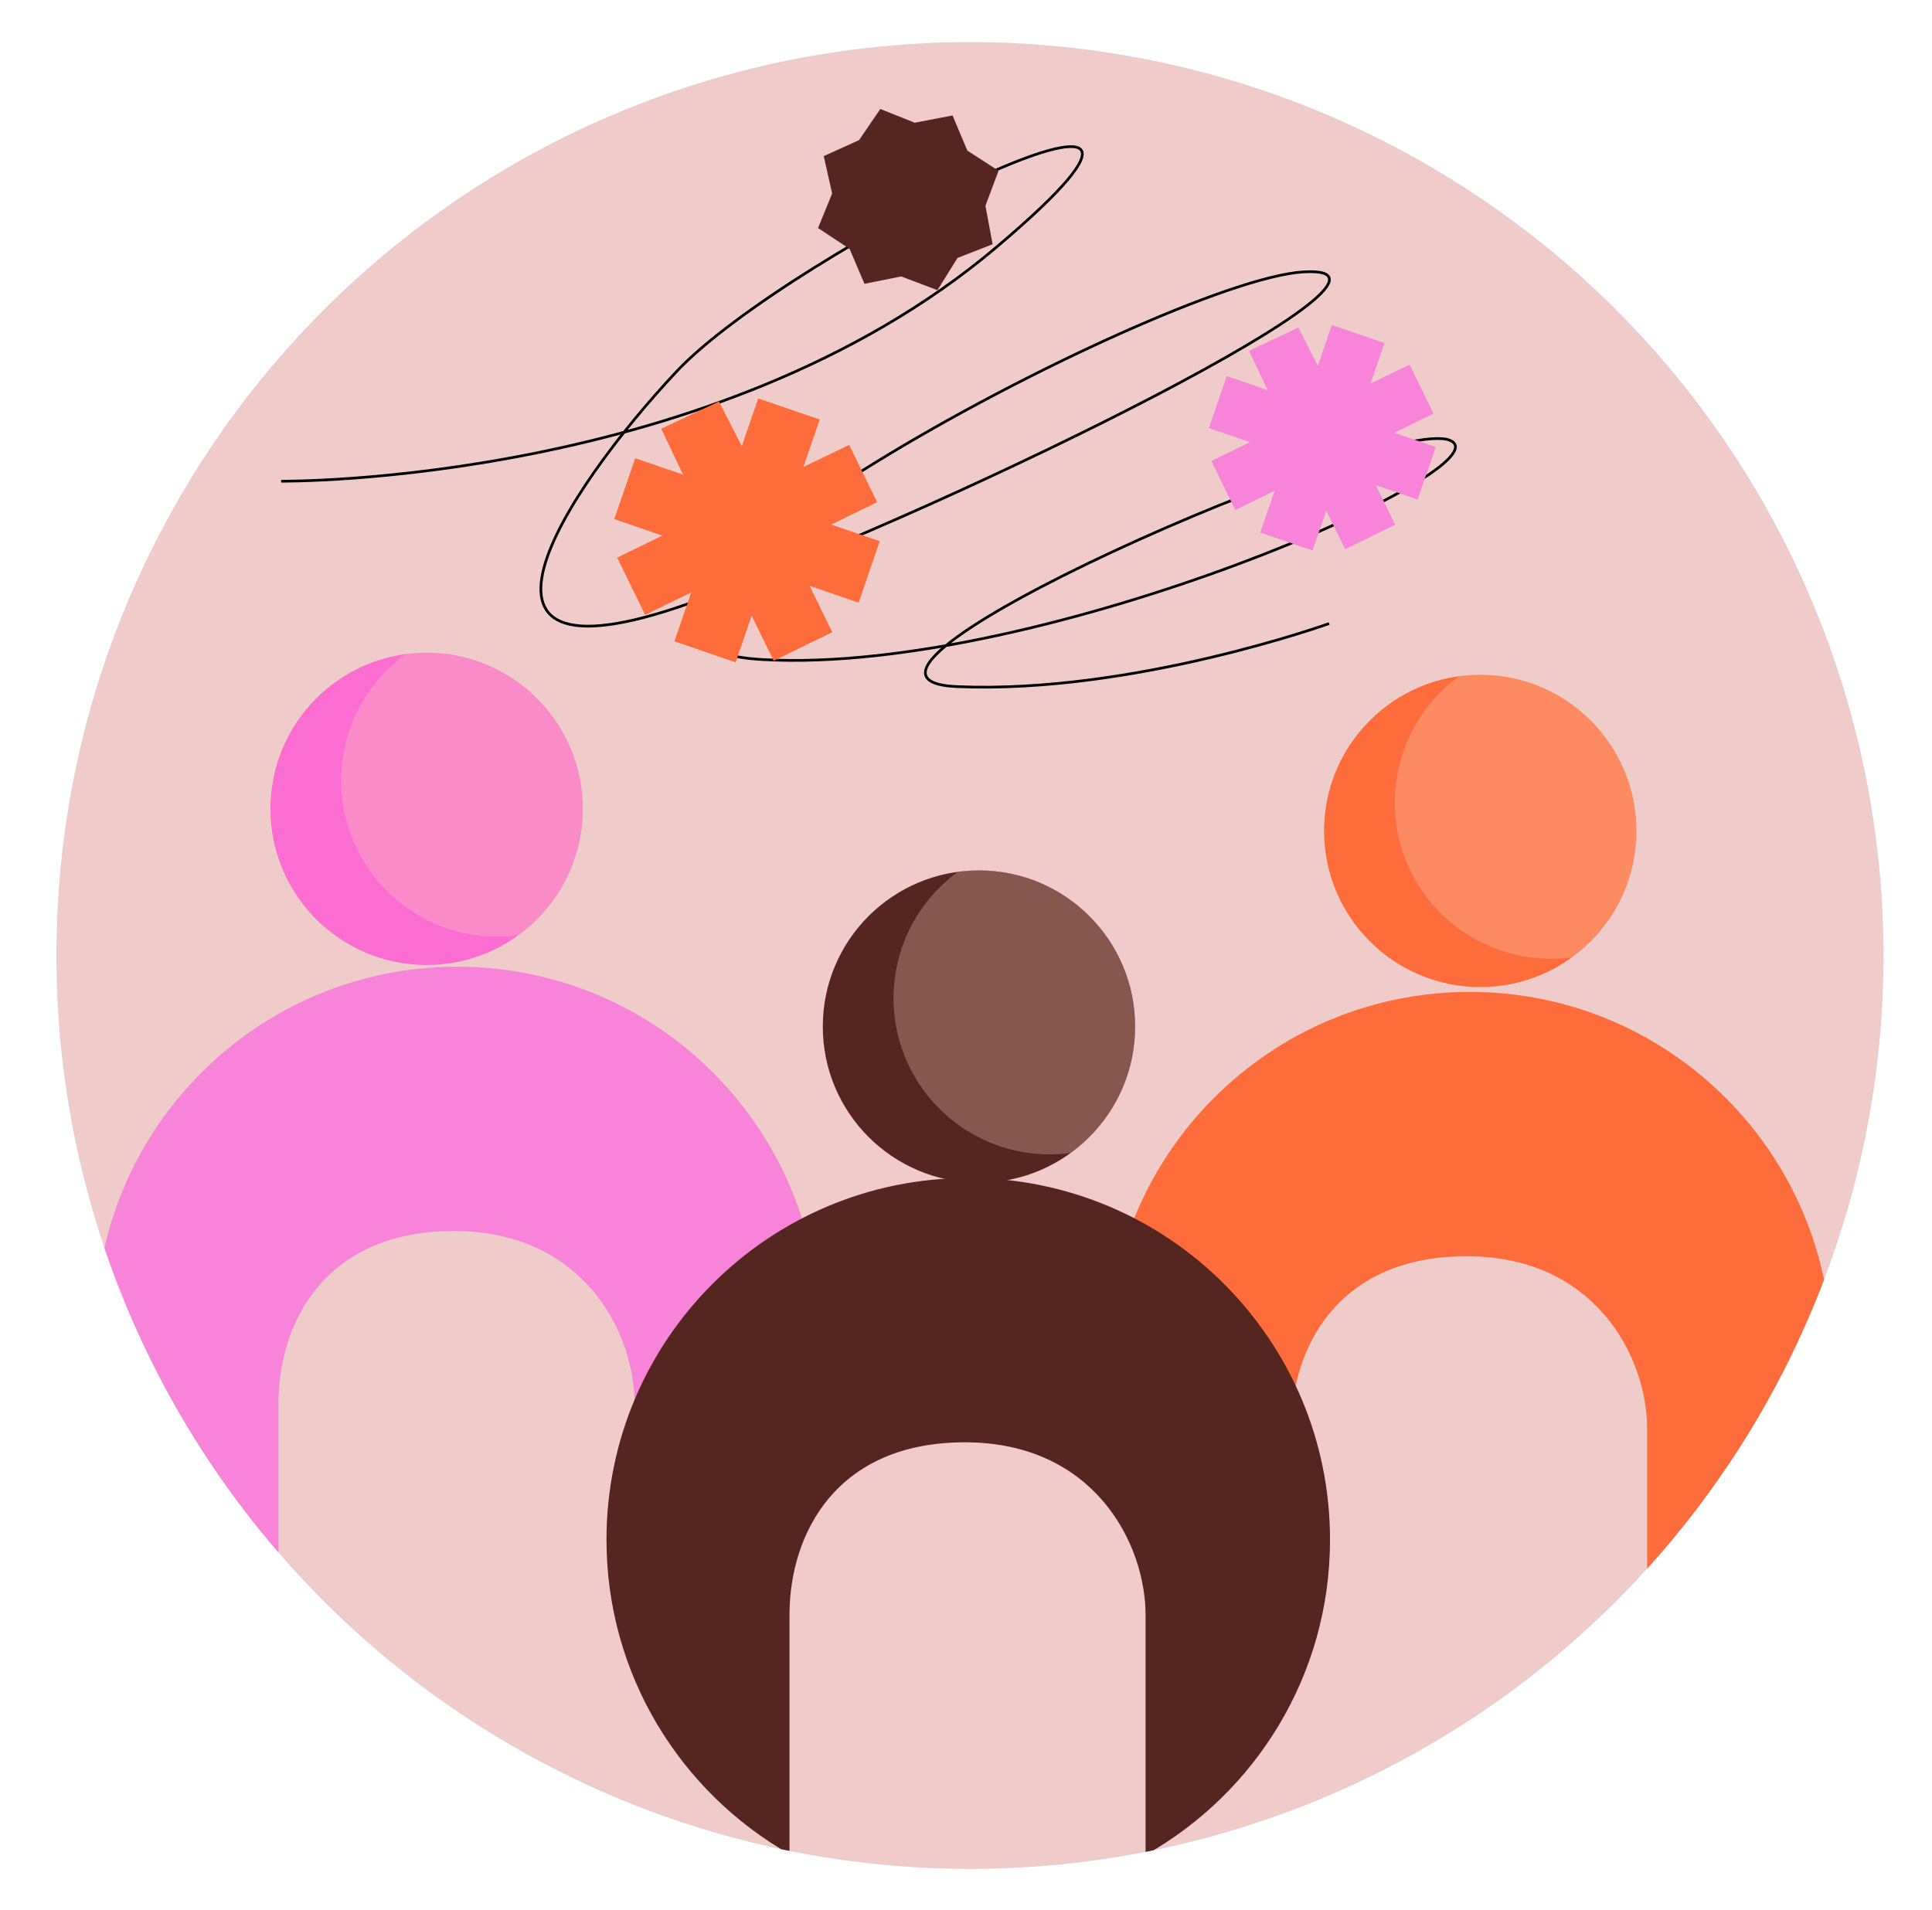
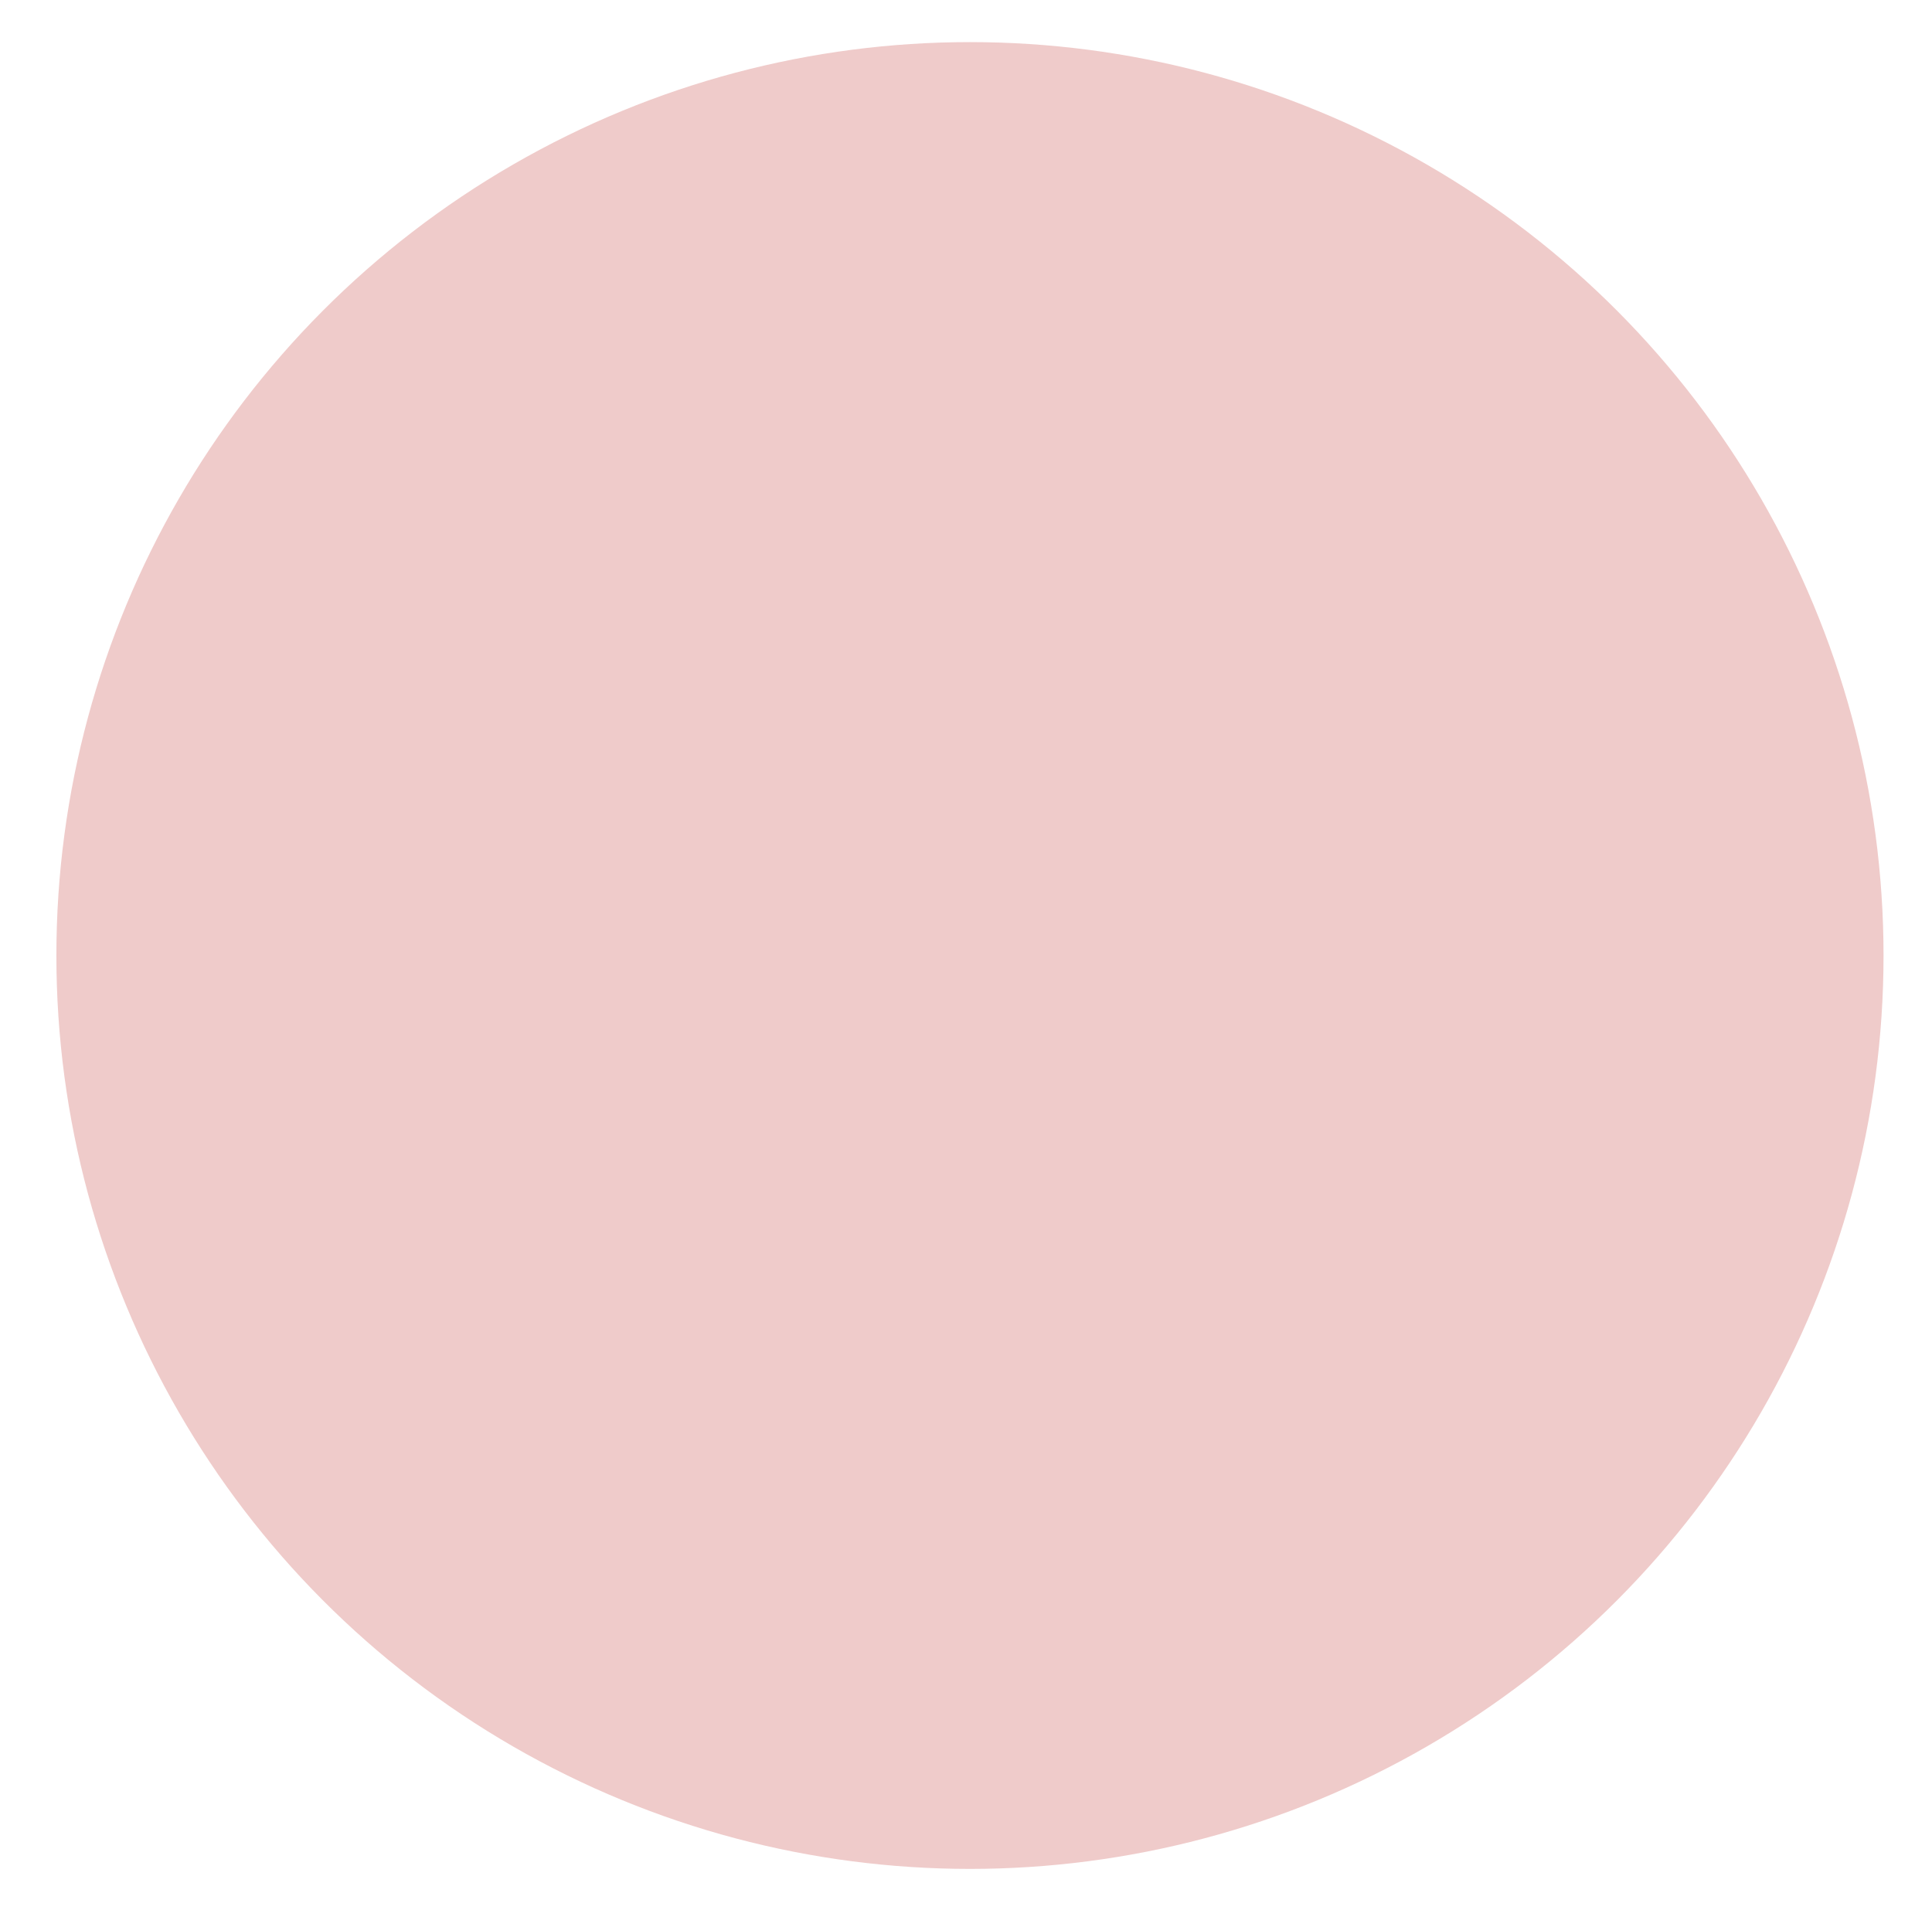
<svg xmlns="http://www.w3.org/2000/svg" id="Capa_1" data-name="Capa 1" viewBox="0 0 1435 1419">
  <defs>
    <style>.cls-1,.cls-9{fill:none;}.cls-2{fill:#efcbca;}.cls-3{clip-path:url(#clip-path);}.cls-4{fill:#ff6c3c;}.cls-5{fill:#f784d9;}.cls-6{fill:#55251f;}.cls-7{fill:#f9cfb7;opacity:0.3;}.cls-8{fill:#fb6dd0;}.cls-9{stroke:#000;stroke-miterlimit:10;stroke-width:2px;}</style>
    <clipPath id="clip-path">
-       <circle class="cls-1" cx="720.44" cy="709.84" r="678.56" />
-     </clipPath>
+       </clipPath>
  </defs>
  <circle class="cls-2" cx="720.44" cy="709.84" r="678.56" />
  <g class="cls-3">
    <path class="cls-4" d="M1091.73,736.88c148.4,0,268.7,120.3,268.7,268.7,0,100.52-55.24,188.1-137,234.18V1061.6c0-53.48-38.56-128.36-134.12-128.36S959,1001,959,1061.6v177.55C877.8,1192.91,823,1105.67,823,1005.58,823,857.18,943.34,736.88,1091.73,736.88Z" />
    <path class="cls-5" d="M339.61,718.14c148.4,0,268.7,120.3,268.7,268.69,0,100.53-55.24,188.1-137,234.18V1042.86c0-53.49-38.56-128.37-134.12-128.37s-130.36,67.75-130.36,128.37V1220.4c-81.16-46.23-135.92-133.48-135.92-233.57C70.92,838.44,191.21,718.14,339.61,718.14Z" />
    <circle class="cls-6" cx="727.14" cy="762.62" r="116" />
    <path class="cls-7" d="M768.35,654.19a115.48,115.48,0,0,0-56.75-6.54,116,116,0,0,0,83.68,208.86,116,116,0,0,0-26.93-202.32Z" />
    <circle class="cls-8" cx="316.87" cy="600.89" r="116" />
-     <path class="cls-7" d="M358.08,492.46a115.52,115.52,0,0,0-56.76-6.54A116,116,0,0,0,385,694.78a116,116,0,0,0-26.93-202.32Z" />
    <circle class="cls-4" cx="1099.45" cy="617.29" r="116" />
    <path class="cls-7" d="M1140.66,508.86a115.52,115.52,0,0,0-56.76-6.54,116,116,0,0,0,83.69,208.86,116,116,0,0,0-26.93-202.32Z" />
    <path class="cls-6" d="M719.19,875.12c148.39,0,268.69,120.3,268.69,268.7,0,100.52-55.24,188.1-137,234.18V1199.84c0-53.48-38.57-128.36-134.13-128.36s-130.35,67.75-130.35,128.36v177.55c-81.16-46.24-135.93-133.48-135.93-233.57C450.49,995.42,570.79,875.12,719.19,875.12Z" />
    <path class="cls-9" d="M208.8,357.48s321.75,3.27,531-173.59-153.63,3.07-237.18,92-185.39,244.5,17.5,169.39S1073.58,195.66,968.07,202,358,478.32,566.69,490s557.5-144.58,509.93-163S580.61,504.56,711,510.09s276.21-46.85,276.21-46.85" />
    <polygon class="cls-5" points="927.71 260.65 964.36 243.35 978.84 271.76 989.26 241.41 1028.29 254.82 1017.96 284.88 1046.99 270.93 1064.75 307.28 1035.62 321.51 1066.39 332.08 1052.98 371.09 1021.91 360.41 1036.28 389.83 999.1 408 985.1 379.35 974.92 408.98 936.08 395.64 946.75 364.56 917.5 378.85 899.74 342.5 928.38 328.5 897.9 318.03 911.18 279.36 941.54 289.79 927.71 260.65" />
    <polygon class="cls-4" points="491.14 318.49 534.03 298.24 550.97 331.48 563.17 295.98 608.84 311.66 596.75 346.84 630.72 330.52 651.5 373.05 617.41 389.7 653.41 402.07 637.73 447.72 601.37 435.22 618.18 469.64 574.67 490.9 558.3 457.39 546.38 492.06 500.93 476.44 513.42 440.08 479.19 456.8 458.41 414.26 491.93 397.88 456.26 385.63 471.8 340.38 507.32 352.58 491.14 318.49" />
    <polygon class="cls-6" points="618.08 143.74 611.83 115.96 638.03 104.13 653.88 80.96 679.39 91.17 707.51 85.79 718.52 111.91 741.67 126.84 731.93 152.91 737.27 181.44 711.22 191.61 696.27 215.56 669.37 205.37 642.08 210.82 631.05 184.91 607.6 169.39 618.08 143.74" />
  </g>
</svg>